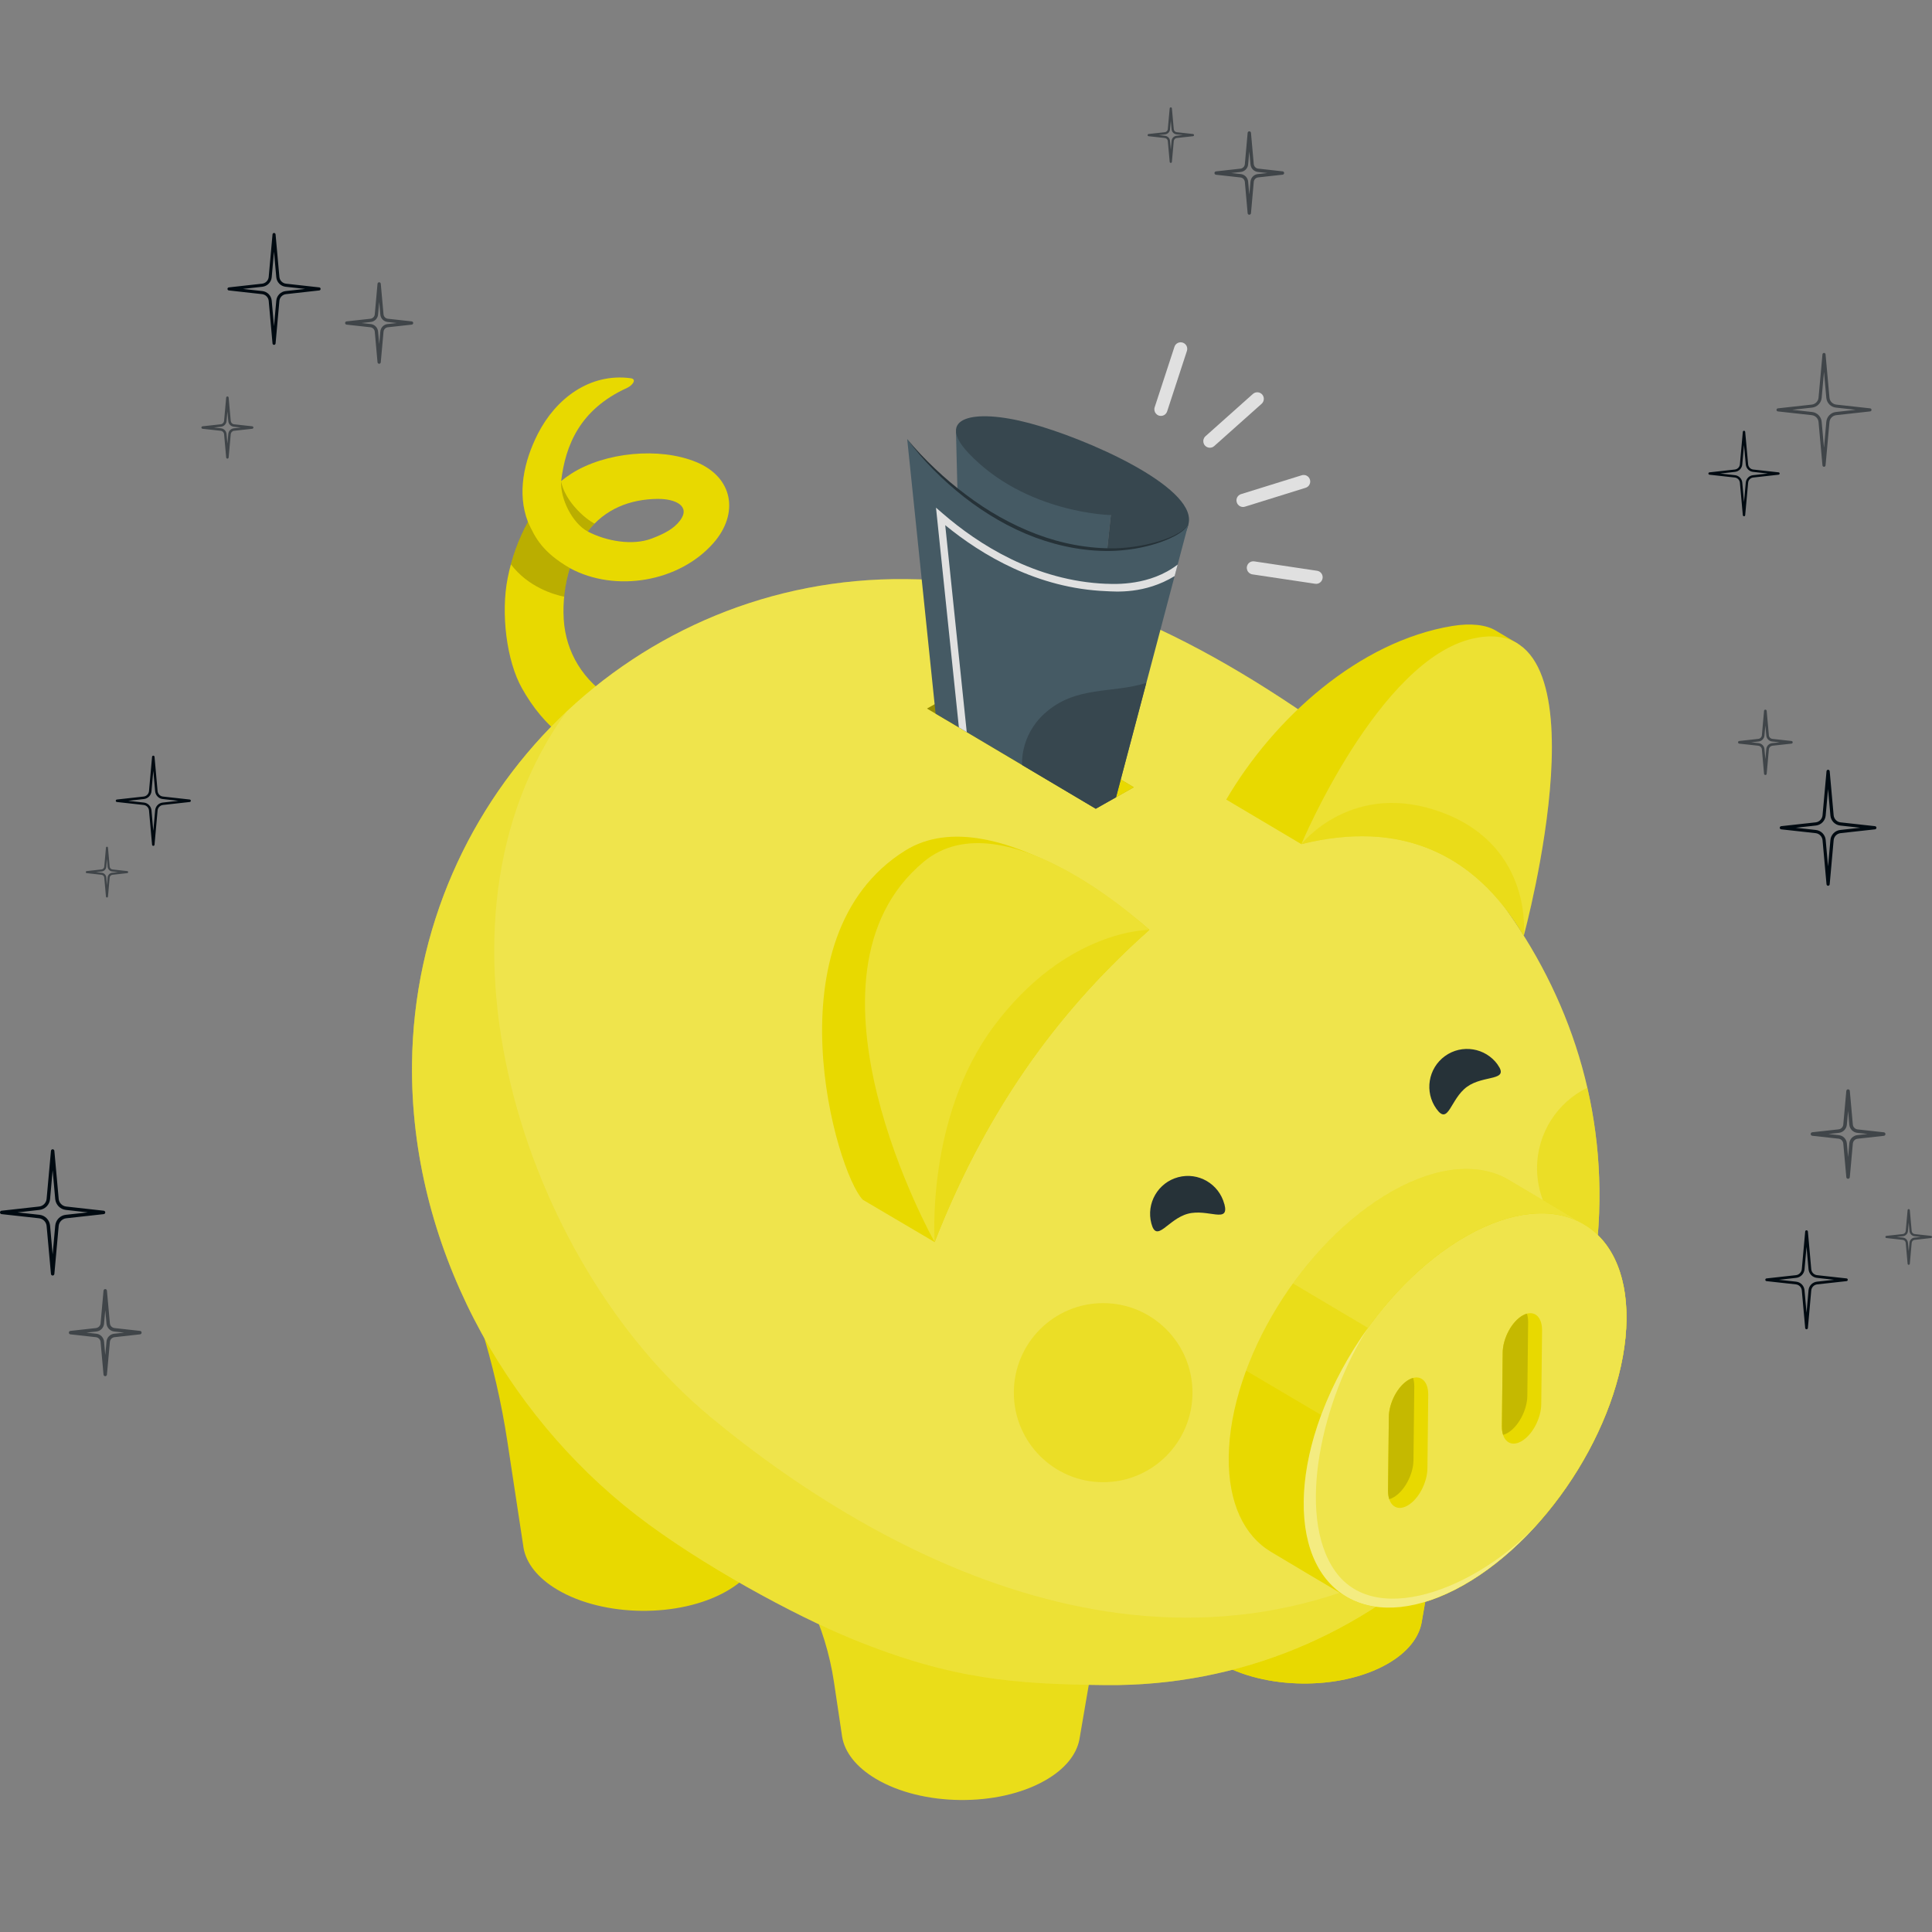
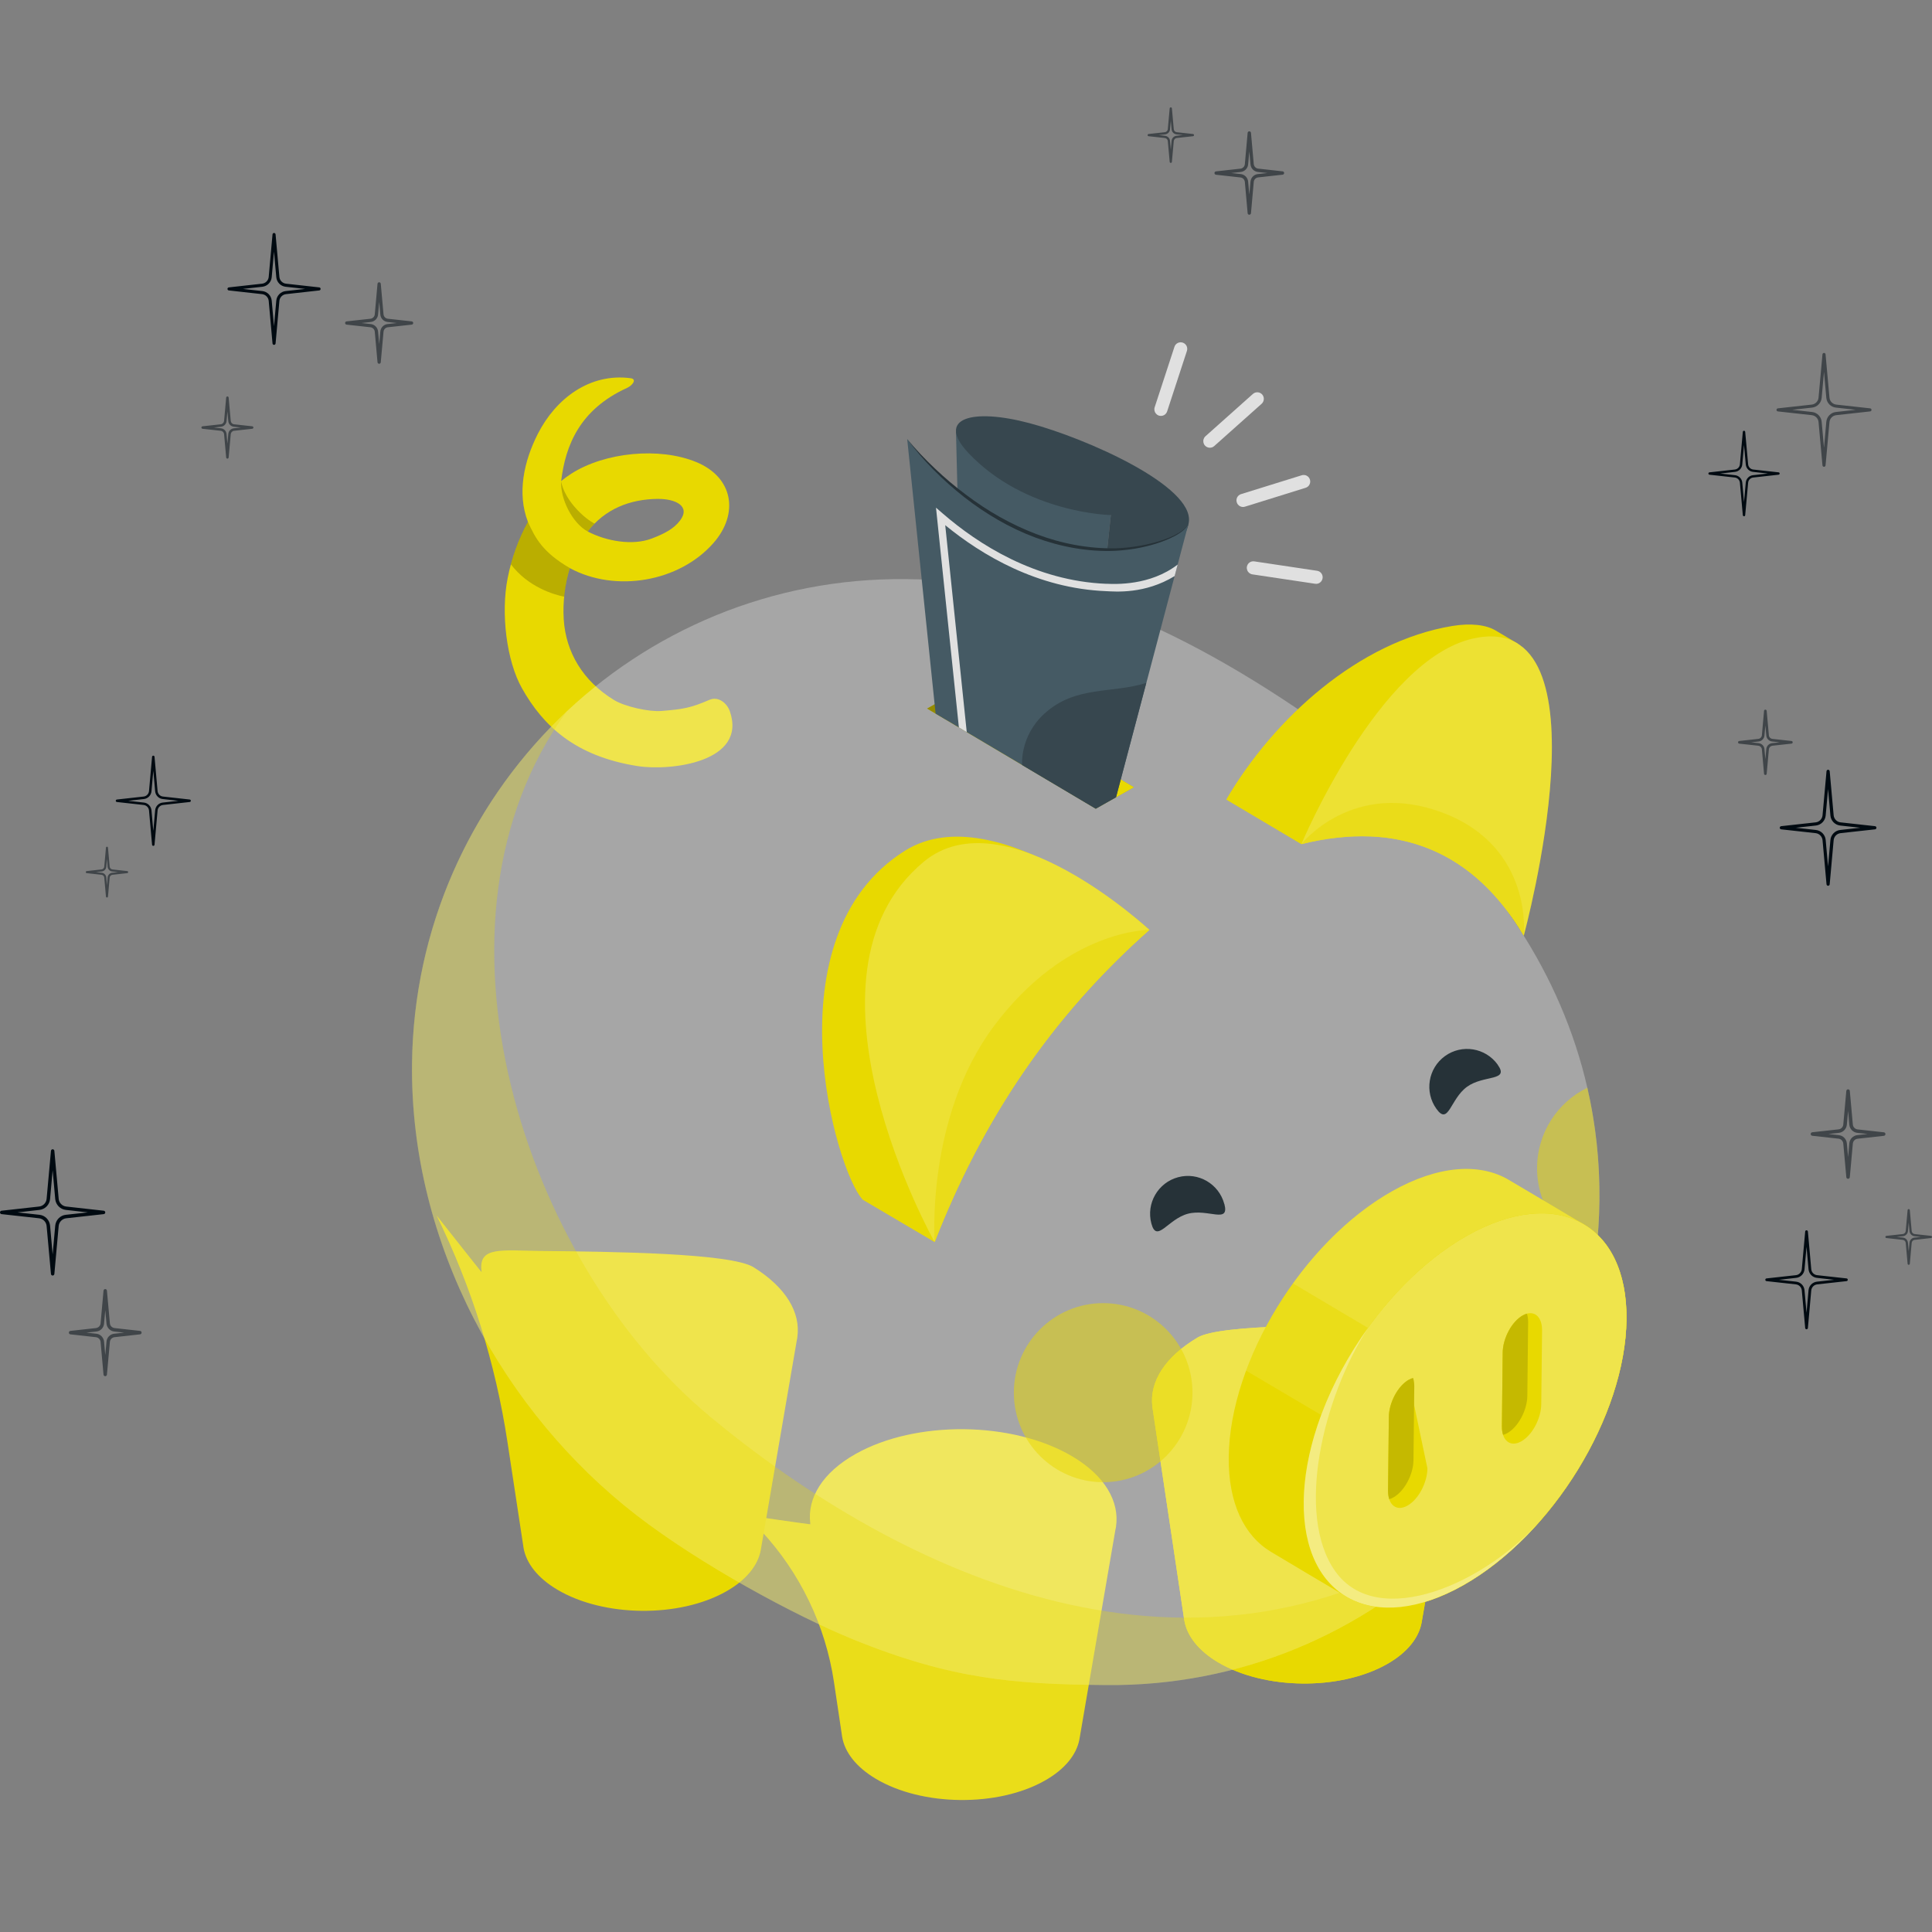
<svg xmlns="http://www.w3.org/2000/svg" width="72" height="72" viewBox="0 0 72 72" fill="none">
  <rect x="0" y="0" width="72" height="72" fill="#808080" stroke="none" />
  <path d="M1.962 47.536C1.93 47.536 1.902 47.51 1.899 47.477L1.737 45.689C1.724 45.54 1.607 45.419 1.457 45.402L0.057 45.247C0.024 45.244 0 45.216 0 45.183C0 45.151 0.024 45.123 0.057 45.12L1.457 44.964C1.605 44.948 1.724 44.827 1.737 44.678L1.899 42.889C1.902 42.856 1.93 42.83 1.962 42.83C1.995 42.83 2.024 42.856 2.026 42.889L2.187 44.678C2.2 44.828 2.319 44.948 2.468 44.964L3.866 45.12C3.898 45.123 3.923 45.151 3.923 45.183C3.923 45.216 3.898 45.244 3.866 45.247L2.468 45.402C2.319 45.419 2.2 45.54 2.187 45.689L2.026 47.477C2.022 47.51 1.995 47.536 1.962 47.536ZM0.652 45.182L1.471 45.272C1.682 45.294 1.846 45.465 1.866 45.675L1.962 46.75L2.058 45.675C2.078 45.465 2.243 45.294 2.453 45.272L3.272 45.182L2.453 45.09C2.243 45.067 2.078 44.897 2.058 44.686L1.962 43.612L1.866 44.686C1.846 44.897 1.682 45.067 1.471 45.09L0.652 45.182Z" fill="#000A11" />
  <g opacity="0.5">
    <path d="M3.922 51.287C3.889 51.287 3.86 51.261 3.858 51.228L3.749 50.01C3.741 49.918 3.667 49.843 3.576 49.833L2.623 49.727C2.591 49.724 2.566 49.696 2.566 49.663C2.566 49.63 2.591 49.602 2.623 49.599L3.576 49.493C3.667 49.483 3.741 49.408 3.749 49.316L3.858 48.098C3.861 48.066 3.889 48.039 3.922 48.039C3.954 48.039 3.984 48.066 3.985 48.098L4.095 49.316C4.103 49.408 4.176 49.483 4.268 49.493L5.22 49.599C5.253 49.602 5.277 49.63 5.277 49.663C5.277 49.696 5.253 49.724 5.22 49.727L4.268 49.833C4.176 49.843 4.103 49.918 4.095 50.01L3.985 51.228C3.982 51.261 3.954 51.287 3.922 51.287ZM3.217 49.663L3.591 49.704C3.742 49.72 3.863 49.844 3.878 49.997L3.923 50.5L3.969 49.997C3.982 49.843 4.103 49.72 4.256 49.704L4.63 49.663L4.256 49.622C4.104 49.606 3.984 49.481 3.969 49.33L3.923 48.826L3.878 49.33C3.865 49.483 3.744 49.606 3.591 49.622L3.217 49.663Z" fill="#000A11" />
  </g>
  <path d="M5.713 31.523C5.689 31.523 5.669 31.505 5.667 31.481L5.553 30.203C5.543 30.097 5.46 30.011 5.353 29.999L4.354 29.888C4.332 29.885 4.314 29.865 4.314 29.842C4.314 29.819 4.332 29.8 4.354 29.796L5.353 29.685C5.459 29.674 5.543 29.587 5.553 29.481L5.667 28.204C5.669 28.179 5.69 28.161 5.713 28.161C5.736 28.161 5.757 28.179 5.759 28.204L5.873 29.481C5.883 29.587 5.967 29.674 6.074 29.685L7.072 29.796C7.095 29.8 7.112 29.819 7.112 29.842C7.112 29.865 7.095 29.885 7.072 29.888L6.074 29.999C5.967 30.011 5.883 30.097 5.873 30.203L5.759 31.481C5.757 31.505 5.736 31.523 5.713 31.523ZM4.778 29.844L5.362 29.909C5.512 29.925 5.63 30.047 5.645 30.197L5.713 30.964L5.782 30.197C5.795 30.047 5.914 29.925 6.064 29.909L6.648 29.844L6.064 29.778C5.914 29.762 5.796 29.641 5.782 29.491L5.713 28.724L5.645 29.491C5.631 29.641 5.512 29.762 5.362 29.778L4.778 29.844Z" fill="#000A11" />
  <g opacity="0.5">
    <path d="M3.986 33.448C3.967 33.448 3.95 33.433 3.949 33.413L3.885 32.704C3.88 32.65 3.838 32.607 3.784 32.601L3.23 32.539C3.21 32.537 3.197 32.521 3.197 32.501C3.197 32.481 3.212 32.465 3.23 32.463L3.784 32.401C3.838 32.395 3.88 32.352 3.885 32.298L3.949 31.589C3.95 31.569 3.967 31.554 3.986 31.554C4.006 31.554 4.022 31.569 4.024 31.589L4.087 32.298C4.092 32.352 4.135 32.395 4.189 32.401L4.743 32.463C4.763 32.465 4.776 32.481 4.776 32.501C4.776 32.521 4.761 32.537 4.743 32.539L4.189 32.601C4.135 32.607 4.092 32.65 4.087 32.704L4.024 33.413C4.022 33.433 4.006 33.448 3.986 33.448ZM3.575 32.501L3.792 32.526C3.88 32.535 3.952 32.607 3.96 32.697L3.986 32.992L4.012 32.697C4.021 32.607 4.091 32.535 4.18 32.526L4.397 32.501L4.18 32.477C4.091 32.467 4.021 32.395 4.012 32.305L3.986 32.01L3.96 32.305C3.952 32.395 3.882 32.467 3.792 32.477L3.575 32.501Z" fill="#000A11" />
  </g>
  <path d="M67.324 49.538C67.298 49.538 67.277 49.519 67.274 49.492L67.148 48.091C67.138 47.973 67.045 47.878 66.928 47.865L65.832 47.744C65.806 47.741 65.788 47.72 65.788 47.694C65.788 47.667 65.807 47.646 65.832 47.643L66.928 47.522C67.045 47.509 67.137 47.414 67.148 47.298L67.274 45.895C67.275 45.869 67.298 45.849 67.324 45.849C67.35 45.849 67.371 45.869 67.375 45.895L67.5 47.298C67.51 47.416 67.603 47.511 67.721 47.522L68.817 47.643C68.843 47.646 68.861 47.667 68.861 47.694C68.861 47.72 68.841 47.741 68.817 47.744L67.721 47.865C67.603 47.878 67.512 47.973 67.5 48.091L67.375 49.492C67.373 49.519 67.35 49.538 67.324 49.538ZM66.297 47.694L66.939 47.764C67.104 47.782 67.233 47.916 67.249 48.081L67.324 48.923L67.399 48.081C67.414 47.916 67.544 47.784 67.709 47.764L68.352 47.694L67.709 47.622C67.544 47.604 67.416 47.471 67.399 47.306L67.324 46.464L67.249 47.306C67.234 47.471 67.104 47.604 66.939 47.622L66.297 47.694Z" fill="#000A11" />
  <g opacity="0.5">
    <path d="M71.132 47.136C71.111 47.136 71.093 47.12 71.091 47.098L71.021 46.318C71.016 46.259 70.969 46.212 70.91 46.206L70.3 46.138C70.279 46.137 70.263 46.119 70.263 46.098C70.263 46.076 70.279 46.058 70.3 46.057L70.91 45.99C70.969 45.983 71.016 45.936 71.021 45.877L71.091 45.097C71.093 45.076 71.111 45.059 71.132 45.059C71.153 45.059 71.171 45.076 71.173 45.097L71.243 45.877C71.248 45.936 71.295 45.983 71.354 45.99L71.964 46.057C71.985 46.058 72 46.076 72 46.098C72 46.119 71.984 46.137 71.964 46.138L71.354 46.206C71.295 46.212 71.248 46.259 71.243 46.318L71.173 47.098C71.171 47.12 71.153 47.136 71.132 47.136ZM70.68 46.096L70.918 46.122C71.016 46.133 71.093 46.212 71.103 46.31L71.132 46.632L71.162 46.31C71.17 46.212 71.248 46.133 71.346 46.122L71.584 46.096L71.346 46.07C71.248 46.058 71.171 45.98 71.162 45.882L71.132 45.56L71.103 45.882C71.095 45.98 71.016 46.058 70.918 46.07L70.68 46.096Z" fill="#000A11" />
  </g>
  <g opacity="0.5">
    <path d="M68.872 43.93C68.838 43.93 68.808 43.904 68.807 43.869L68.694 42.617C68.686 42.522 68.611 42.445 68.516 42.435L67.538 42.327C67.504 42.324 67.479 42.294 67.479 42.262C67.479 42.229 67.505 42.2 67.538 42.196L68.516 42.088C68.611 42.079 68.686 42.002 68.694 41.907L68.807 40.656C68.81 40.622 68.838 40.596 68.872 40.596C68.906 40.596 68.936 40.622 68.937 40.656L69.05 41.909C69.058 42.003 69.133 42.08 69.228 42.09L70.206 42.198C70.24 42.201 70.265 42.231 70.265 42.263C70.265 42.296 70.239 42.325 70.206 42.329L69.228 42.437C69.133 42.447 69.058 42.523 69.05 42.618L68.937 43.869C68.934 43.904 68.906 43.93 68.872 43.93ZM68.148 42.262L68.531 42.304C68.688 42.322 68.812 42.448 68.826 42.605L68.874 43.123L68.919 42.605C68.934 42.448 69.058 42.321 69.215 42.303L69.598 42.26L69.215 42.218C69.058 42.2 68.934 42.074 68.919 41.917L68.874 41.398L68.826 41.915C68.812 42.072 68.688 42.2 68.531 42.218L68.148 42.26V42.262Z" fill="#000A11" />
  </g>
  <path d="M68.128 33.01C68.097 33.01 68.073 32.987 68.069 32.956L67.921 31.312C67.908 31.175 67.8 31.064 67.663 31.049L66.378 30.907C66.349 30.904 66.326 30.878 66.326 30.848C66.326 30.819 66.349 30.793 66.378 30.789L67.663 30.647C67.8 30.632 67.908 30.521 67.921 30.384L68.069 28.74C68.073 28.709 68.097 28.686 68.128 28.686C68.159 28.686 68.183 28.709 68.187 28.74L68.335 30.384C68.348 30.521 68.456 30.632 68.593 30.647L69.878 30.789C69.907 30.793 69.93 30.819 69.93 30.848C69.93 30.878 69.907 30.904 69.878 30.907L68.593 31.049C68.456 31.064 68.347 31.175 68.335 31.312L68.187 32.956C68.183 32.987 68.159 33.01 68.128 33.01ZM66.924 30.848L67.676 30.931C67.869 30.953 68.02 31.108 68.038 31.303L68.126 32.29L68.214 31.303C68.232 31.11 68.384 30.953 68.576 30.931L69.328 30.848L68.576 30.765C68.384 30.743 68.231 30.588 68.214 30.393L68.126 29.406L68.038 30.393C68.02 30.587 67.869 30.743 67.676 30.765L66.924 30.848Z" fill="#000A11" />
  <g opacity="0.5">
    <path d="M65.79 28.882C65.766 28.882 65.744 28.863 65.741 28.838L65.66 27.924C65.653 27.855 65.599 27.8 65.529 27.791L64.815 27.713C64.79 27.71 64.772 27.69 64.772 27.664C64.772 27.638 64.79 27.618 64.815 27.615L65.529 27.536C65.598 27.528 65.653 27.473 65.66 27.404L65.741 26.49C65.743 26.465 65.764 26.446 65.79 26.446C65.814 26.446 65.836 26.465 65.839 26.49L65.921 27.404C65.927 27.473 65.981 27.528 66.051 27.536L66.765 27.615C66.79 27.618 66.808 27.638 66.808 27.664C66.808 27.69 66.79 27.71 66.765 27.713L66.051 27.791C65.983 27.8 65.927 27.855 65.921 27.924L65.839 28.838C65.837 28.863 65.816 28.882 65.79 28.882ZM65.26 27.664L65.54 27.695C65.655 27.708 65.746 27.8 65.756 27.916L65.79 28.294L65.824 27.916C65.834 27.801 65.925 27.708 66.04 27.695L66.32 27.664L66.04 27.633C65.925 27.62 65.834 27.528 65.824 27.412L65.79 27.034L65.756 27.412C65.746 27.527 65.655 27.62 65.54 27.633L65.26 27.664Z" fill="#000A11" />
  </g>
  <path d="M10.213 12.852C10.183 12.852 10.159 12.829 10.156 12.8L10.014 11.215C10.002 11.083 9.898 10.976 9.766 10.962L8.528 10.824C8.499 10.821 8.477 10.796 8.477 10.767C8.477 10.738 8.499 10.713 8.528 10.71L9.766 10.572C9.898 10.558 10.002 10.451 10.014 10.319L10.156 8.735C10.159 8.705 10.183 8.682 10.213 8.682C10.242 8.682 10.267 8.705 10.27 8.735L10.412 10.319C10.423 10.451 10.528 10.558 10.66 10.572L11.898 10.71C11.927 10.713 11.948 10.738 11.948 10.767C11.948 10.796 11.927 10.821 11.898 10.824L10.66 10.962C10.528 10.976 10.423 11.083 10.412 11.215L10.27 12.8C10.267 12.829 10.242 12.852 10.213 12.852ZM9.052 10.767L9.777 10.847C9.963 10.868 10.11 11.017 10.126 11.205L10.211 12.157L10.296 11.205C10.312 11.019 10.459 10.868 10.645 10.847L11.371 10.767L10.645 10.687C10.459 10.666 10.312 10.517 10.296 10.329L10.211 9.377L10.126 10.329C10.11 10.515 9.963 10.666 9.777 10.687L9.052 10.767Z" fill="#000A11" />
  <g opacity="0.5">
    <path d="M8.475 17.092C8.451 17.092 8.431 17.074 8.429 17.05L8.351 16.18C8.345 16.114 8.294 16.061 8.227 16.054L7.547 15.979C7.524 15.975 7.506 15.956 7.506 15.933C7.506 15.91 7.524 15.889 7.547 15.887L8.227 15.812C8.292 15.805 8.345 15.751 8.351 15.686L8.429 14.816C8.431 14.792 8.452 14.774 8.475 14.774C8.498 14.774 8.519 14.792 8.521 14.816L8.599 15.686C8.606 15.751 8.656 15.805 8.723 15.812L9.403 15.887C9.426 15.89 9.444 15.91 9.444 15.933C9.444 15.956 9.426 15.975 9.403 15.979L8.723 16.054C8.658 16.061 8.606 16.114 8.599 16.18L8.521 17.05C8.519 17.074 8.498 17.092 8.475 17.092ZM7.971 15.933L8.237 15.962C8.346 15.974 8.433 16.062 8.442 16.172L8.475 16.533L8.508 16.172C8.517 16.062 8.604 15.974 8.713 15.962L8.979 15.933L8.713 15.903C8.604 15.892 8.517 15.804 8.508 15.694L8.475 15.333L8.442 15.694C8.433 15.804 8.346 15.892 8.237 15.903L7.971 15.933Z" fill="#000A11" />
  </g>
  <g opacity="0.5">
    <path d="M14.13 13.557C14.099 13.557 14.073 13.532 14.069 13.501L13.967 12.362C13.959 12.275 13.892 12.206 13.805 12.196L12.915 12.098C12.884 12.095 12.861 12.069 12.861 12.038C12.861 12.007 12.884 11.981 12.915 11.977L13.805 11.879C13.892 11.869 13.959 11.801 13.967 11.714L14.069 10.574C14.073 10.543 14.099 10.519 14.13 10.519C14.161 10.519 14.187 10.543 14.19 10.574L14.293 11.714C14.301 11.801 14.368 11.869 14.454 11.879L15.345 11.977C15.376 11.981 15.399 12.007 15.399 12.038C15.399 12.069 15.376 12.095 15.345 12.098L14.454 12.196C14.368 12.206 14.301 12.275 14.293 12.362L14.19 13.501C14.187 13.532 14.161 13.557 14.13 13.557ZM13.471 12.038L13.82 12.077C13.962 12.093 14.076 12.208 14.089 12.352L14.132 12.824L14.174 12.352C14.187 12.208 14.3 12.093 14.441 12.077L14.79 12.038L14.441 11.999C14.3 11.982 14.185 11.868 14.174 11.724L14.132 11.251L14.089 11.724C14.076 11.868 13.963 11.982 13.82 11.999L13.471 12.038Z" fill="#000A11" />
  </g>
  <g opacity="0.5">
    <path d="M43.632 6.07C43.611 6.07 43.593 6.054 43.591 6.033L43.521 5.256C43.516 5.197 43.469 5.15 43.41 5.143L42.804 5.076C42.782 5.074 42.768 5.056 42.768 5.035C42.768 5.014 42.784 4.996 42.804 4.994L43.41 4.927C43.469 4.921 43.515 4.873 43.521 4.814L43.591 4.038C43.593 4.016 43.611 4 43.632 4C43.653 4 43.671 4.016 43.673 4.038L43.743 4.814C43.748 4.873 43.795 4.921 43.854 4.927L44.461 4.994C44.482 4.996 44.497 5.014 44.497 5.035C44.497 5.056 44.48 5.074 44.461 5.076L43.854 5.143C43.795 5.15 43.75 5.197 43.743 5.256L43.673 6.033C43.671 6.054 43.653 6.07 43.632 6.07ZM43.182 5.035L43.42 5.061C43.518 5.073 43.595 5.151 43.603 5.248L43.632 5.57L43.662 5.248C43.67 5.15 43.748 5.071 43.844 5.06L44.082 5.033L43.844 5.007C43.746 4.996 43.67 4.917 43.662 4.821L43.632 4.499L43.603 4.821C43.595 4.919 43.516 4.997 43.42 5.009L43.182 5.035Z" fill="#000A11" />
  </g>
  <g opacity="0.5">
    <path d="M46.558 8.003C46.525 8.003 46.499 7.978 46.496 7.947L46.392 6.781C46.383 6.693 46.315 6.621 46.227 6.613L45.315 6.512C45.284 6.508 45.26 6.482 45.26 6.449C45.26 6.417 45.282 6.392 45.315 6.387L46.227 6.286C46.315 6.276 46.385 6.206 46.392 6.116L46.496 4.95C46.499 4.917 46.525 4.894 46.558 4.894C46.591 4.894 46.617 4.919 46.62 4.95L46.724 6.116C46.733 6.204 46.803 6.276 46.889 6.284L47.801 6.386C47.832 6.389 47.856 6.415 47.856 6.448C47.856 6.481 47.833 6.505 47.801 6.51L46.889 6.611C46.801 6.621 46.731 6.691 46.724 6.78L46.62 7.946C46.617 7.978 46.591 8.001 46.558 8.001V8.003ZM45.883 6.448L46.24 6.487C46.385 6.503 46.501 6.621 46.514 6.768L46.558 7.251L46.602 6.768C46.615 6.621 46.731 6.503 46.876 6.487L47.233 6.448L46.876 6.409C46.731 6.392 46.615 6.274 46.602 6.127L46.558 5.645L46.514 6.127C46.501 6.274 46.385 6.392 46.24 6.409L45.883 6.448Z" fill="#000A11" />
  </g>
  <path d="M64.994 19.24C64.972 19.24 64.954 19.222 64.95 19.2L64.841 17.99C64.831 17.889 64.753 17.807 64.652 17.796L63.706 17.691C63.685 17.689 63.667 17.67 63.667 17.647C63.667 17.624 63.683 17.606 63.706 17.603L64.652 17.498C64.753 17.487 64.833 17.405 64.841 17.304L64.95 16.092C64.952 16.069 64.972 16.053 64.994 16.053C65.017 16.053 65.035 16.071 65.038 16.092L65.148 17.304C65.157 17.405 65.237 17.487 65.337 17.498L66.283 17.603C66.306 17.604 66.322 17.624 66.322 17.647C66.322 17.67 66.306 17.688 66.283 17.691L65.337 17.796C65.236 17.807 65.156 17.889 65.148 17.99L65.038 19.2C65.037 19.223 65.017 19.24 64.994 19.24ZM64.107 17.647L64.662 17.709C64.803 17.725 64.916 17.84 64.929 17.982L64.994 18.71L65.06 17.982C65.073 17.84 65.185 17.725 65.327 17.709L65.882 17.647L65.327 17.585C65.185 17.569 65.073 17.454 65.06 17.312L64.994 16.584L64.929 17.312C64.916 17.454 64.803 17.569 64.662 17.585L64.107 17.647Z" fill="#000A11" />
  <g opacity="0.5">
    <path d="M67.976 17.396C67.947 17.396 67.921 17.373 67.918 17.344L67.772 15.73C67.761 15.594 67.653 15.486 67.52 15.472L66.257 15.332C66.228 15.329 66.205 15.305 66.205 15.275C66.205 15.246 66.228 15.221 66.257 15.218L67.52 15.078C67.653 15.063 67.761 14.953 67.772 14.819L67.918 13.205C67.921 13.176 67.945 13.153 67.976 13.153C68.007 13.153 68.032 13.176 68.033 13.205L68.179 14.819C68.19 14.955 68.298 15.063 68.431 15.078L69.694 15.218C69.723 15.221 69.746 15.246 69.746 15.275C69.746 15.305 69.723 15.329 69.694 15.332L68.431 15.472C68.298 15.486 68.19 15.596 68.179 15.73L68.033 17.344C68.03 17.373 68.006 17.396 67.976 17.396ZM66.794 15.272L67.533 15.354C67.722 15.375 67.872 15.529 67.888 15.718L67.975 16.688L68.061 15.718C68.079 15.529 68.228 15.375 68.417 15.354L69.156 15.272L68.417 15.19C68.228 15.169 68.078 15.017 68.061 14.826L67.975 13.856L67.888 14.826C67.872 15.015 67.722 15.169 67.533 15.19L66.794 15.272Z" fill="#000A11" />
  </g>
  <path d="M27.201 26.512C27.093 26.2 26.768 25.939 26.439 26.081C25.728 26.389 25.449 26.43 24.649 26.496C24.185 26.534 23.288 26.333 22.89 26.092C21.718 25.38 21.085 24.297 21.009 23.082C20.97 22.45 21.047 21.791 21.235 21.172C22.928 22.09 25.313 21.697 26.594 20.23C27.542 19.144 27.333 17.792 25.949 17.22C24.577 16.654 22.546 16.851 21.295 17.65C21.163 17.734 21.035 17.827 20.913 17.928C21.073 16.589 21.612 15.257 23.365 14.458C23.569 14.365 23.751 14.129 23.502 14.095C21.974 13.892 20.71 14.86 20.045 16.165C19.524 17.188 19.263 18.381 19.674 19.447C19.327 20.072 19.066 20.797 18.919 21.544C18.659 22.853 18.876 24.629 19.452 25.65C20.239 27.048 21.43 28.18 23.75 28.548C24.999 28.746 27.848 28.398 27.201 26.512ZM24.532 18.593C25.171 18.591 25.749 18.861 25.343 19.399C25.107 19.712 24.752 19.892 24.29 20.069C23.573 20.344 22.586 20.167 21.903 19.807C22.542 18.971 23.473 18.598 24.533 18.592L24.532 18.593Z" fill="#E8D900" />
  <path opacity="0.2" d="M19.672 19.447C19.405 19.927 19.192 20.467 19.039 21.03C19.684 21.878 20.628 22.156 21.025 22.238C21.061 21.878 21.129 21.518 21.235 21.17C20.224 20.58 19.953 20.064 19.672 19.445V19.447Z" fill="black" />
  <path opacity="0.2" d="M21.901 19.807C21.981 19.702 22.065 19.604 22.155 19.514C22.003 19.431 21.706 19.237 21.393 18.866C20.943 18.33 20.913 17.928 20.913 17.928C20.875 18.584 21.32 19.486 21.902 19.808L21.901 19.807Z" fill="black" />
  <path d="M41.579 56.967C41.582 56.954 41.583 56.941 41.586 56.928L41.593 56.887H41.591C41.723 55.959 41.183 55 39.963 54.276C37.745 52.96 34.127 52.92 31.88 54.188C30.645 54.885 30.083 55.833 30.196 56.763H30.195L30.201 56.805C30.203 56.817 27.831 56.471 27.831 56.471L28.37 57.053C29.82 58.616 30.766 60.581 31.081 62.692L31.382 64.706C31.382 64.706 31.382 64.707 31.382 64.709L31.385 64.729C31.481 65.296 31.9 65.851 32.645 66.293C34.37 67.317 37.186 67.347 38.932 66.361C39.687 65.936 40.118 65.389 40.226 64.824L40.228 64.809C40.228 64.809 40.23 64.8 40.231 64.794L41.575 56.967H41.579Z" fill="#E8D900" />
  <path opacity="0.1" d="M41.579 56.967C41.582 56.954 41.583 56.941 41.586 56.928L41.593 56.887H41.591C41.723 55.959 41.183 55 39.963 54.276C37.745 52.96 34.127 52.92 31.88 54.188C30.645 54.885 30.083 55.833 30.196 56.763H30.195L30.201 56.805C30.203 56.817 27.831 56.471 27.831 56.471L28.37 57.053C29.82 58.616 30.766 60.581 31.081 62.692L31.382 64.706C31.382 64.706 31.382 64.707 31.382 64.709L31.385 64.729C31.481 65.296 31.9 65.851 32.645 66.293C34.37 67.317 37.186 67.347 38.932 66.361C39.687 65.936 40.118 65.389 40.226 64.824L40.228 64.809C40.228 64.809 40.23 64.8 40.231 64.794L41.575 56.967H41.579Z" fill="white" />
  <path d="M29.702 49.919C29.704 49.905 29.706 49.893 29.708 49.879L29.715 49.838H29.714C29.846 48.911 29.289 47.978 28.086 47.227C27.236 46.695 22.781 46.647 20.203 46.62C18.672 46.603 17.831 46.438 17.944 47.37H17.943L17.95 47.412C17.951 47.424 16.268 45.292 16.268 45.292C17.573 47.952 18.464 50.798 18.91 53.73L19.507 57.656C19.507 57.656 19.507 57.657 19.507 57.658L19.51 57.679C19.606 58.246 20.025 58.801 20.771 59.243C22.495 60.267 25.311 60.297 27.057 59.311C27.812 58.886 28.244 58.339 28.351 57.774L28.354 57.759C28.354 57.754 28.355 57.75 28.356 57.744L29.7 49.917L29.702 49.919Z" fill="#E8D900" />
  <path d="M42.956 52.504C42.953 52.49 42.952 52.478 42.95 52.464L42.943 52.422H42.945C42.832 51.492 43.41 50.573 44.629 49.847C45.491 49.335 49.946 49.383 52.522 49.411C54.053 49.428 54.898 49.282 54.765 50.209H54.766L54.759 50.251C54.757 50.263 54.755 50.276 54.752 50.289L52.981 60.461C52.981 60.461 52.981 60.462 52.981 60.463L52.977 60.484C52.868 61.048 52.437 61.595 51.684 62.02C49.937 63.006 47.122 62.976 45.397 61.952C44.652 61.511 44.233 60.956 44.136 60.388L44.133 60.373C44.133 60.373 44.132 60.364 44.131 60.358L42.956 52.504Z" fill="#E8D900" />
  <path d="M42.956 52.504C42.953 52.49 42.952 52.478 42.95 52.464L42.943 52.422H42.945C42.832 51.492 43.41 50.573 44.629 49.847C45.491 49.335 49.946 49.383 52.522 49.411C54.053 49.428 54.898 49.282 54.765 50.209H54.766L54.759 50.251C54.757 50.263 54.755 50.276 54.752 50.289L52.981 60.461C52.981 60.461 52.981 60.462 52.981 60.463L52.977 60.484C52.868 61.048 52.437 61.595 51.684 62.02C49.937 63.006 47.122 62.976 45.397 61.952C44.652 61.511 44.233 60.956 44.136 60.388L44.133 60.373C44.133 60.373 44.132 60.364 44.131 60.358L42.956 52.504Z" fill="#E8D900" />
-   <path d="M42.671 23.208C40.151 22.081 36.714 21.614 33.766 21.582C23.706 21.473 15.464 29.561 15.355 39.646C15.283 46.356 18.781 52.651 23.725 56.471C26.104 58.307 29.599 60.2 31.777 61.088C35.492 62.6 37.832 62.762 41.195 62.798C51.255 62.907 59.498 54.819 59.607 44.734C59.657 40.104 57.943 35.986 55.205 32.69C54.072 31.327 52.264 29.235 50.834 28.175C48.042 26.11 45.47 24.46 42.67 23.208H42.671Z" fill="#E8D900" />
  <path opacity="0.3" d="M42.671 23.208C40.151 22.081 36.714 21.614 33.766 21.582C23.706 21.473 15.464 29.561 15.355 39.646C15.283 46.356 18.781 52.651 23.725 56.471C26.104 58.307 29.599 60.2 31.777 61.088C35.492 62.6 37.832 62.762 41.195 62.798C51.255 62.907 59.498 54.819 59.607 44.734C59.657 40.104 57.943 35.986 55.205 32.69C54.072 31.327 52.264 29.235 50.834 28.175C48.042 26.11 45.47 24.46 42.67 23.208H42.671Z" fill="white" />
  <path opacity="0.5" d="M41.111 55.237C42.949 55.237 44.44 53.743 44.44 51.9C44.44 50.058 42.949 48.564 41.111 48.564C39.273 48.564 37.783 50.058 37.783 51.9C37.783 53.743 39.273 55.237 41.111 55.237Z" fill="#E8D900" />
  <path opacity="0.5" d="M57.282 43.537C57.282 42.217 58.046 41.077 59.155 40.536C59.464 41.878 59.621 43.281 59.606 44.733C59.6 45.39 59.557 46.038 59.483 46.676C58.2 46.212 57.282 44.983 57.282 43.537Z" fill="#E8D900" />
  <path opacity="0.3" d="M26.464 52.793C19.494 47.02 15.41 34.36 21.12 26.512C17.619 29.799 15.409 34.458 15.353 39.647C15.281 46.357 18.779 52.651 23.723 56.471C26.102 58.308 29.596 60.2 31.775 61.088C35.49 62.6 37.83 62.763 41.193 62.798C46.517 62.855 51.331 60.618 54.7 57.004C54.758 56.941 54.817 56.877 54.874 56.815C44.573 64.079 33.431 58.568 26.461 52.793H26.464Z" fill="#E8D900" />
  <path d="M45.7 29.799L48.495 31.457C51.316 30.673 54.675 31.205 56.786 34.867C56.786 34.867 57.611 26.349 56.552 23.98C56.552 23.98 55.972 23.638 55.74 23.498C55.386 23.285 54.813 23.215 54.125 23.328C50.646 23.9 47.479 26.758 45.699 29.797L45.7 29.799Z" fill="#E8D900" />
  <path d="M48.497 31.458C52.15 30.561 54.913 31.733 56.787 34.868C56.787 34.868 60.114 22.648 54.909 23.793C51.385 24.569 48.497 31.458 48.497 31.458Z" fill="#E8D900" />
  <path opacity="0.2" d="M48.497 31.458C52.15 30.561 54.913 31.733 56.787 34.868C56.787 34.868 60.114 22.648 54.909 23.793C51.385 24.569 48.497 31.458 48.497 31.458Z" fill="white" />
  <path opacity="0.5" d="M53.784 30.294C50.412 29.012 48.497 31.459 48.497 31.459C52.15 30.561 54.913 31.734 56.787 34.869C56.787 34.869 57.156 31.576 53.784 30.294Z" fill="#E8D900" />
  <path d="M42.834 34.653C39.722 37.431 36.916 40.968 34.831 46.289L32.154 44.711C31.154 43.673 28.623 34.907 33.723 31.705C37.131 29.567 42.834 34.653 42.834 34.653Z" fill="#E8D900" />
  <path d="M42.833 34.653C39.155 37.892 36.564 41.82 34.83 46.288C34.83 46.288 29.276 36.409 34.42 32.119C37.425 29.614 42.832 34.653 42.832 34.653H42.833Z" fill="#E8D900" />
  <path opacity="0.2" d="M42.833 34.653C39.155 37.892 36.564 41.82 34.83 46.288C34.83 46.288 29.276 36.409 34.42 32.119C37.425 29.614 42.832 34.653 42.832 34.653H42.833Z" fill="white" />
  <path opacity="0.5" d="M42.834 34.652C42.834 34.652 39.737 34.618 37.03 38.254C34.499 41.652 34.831 46.288 34.831 46.288C36.565 41.819 39.156 37.892 42.834 34.652Z" fill="#E8D900" />
  <path d="M56.231 43.972C55.148 43.331 53.601 43.422 51.875 44.396C48.554 46.271 45.829 50.707 45.791 54.303C45.772 56.019 46.369 57.234 47.361 57.83C47.838 58.118 49.711 59.231 50.193 59.512C51.276 60.142 52.814 60.046 54.53 59.078C57.852 57.203 60.576 52.767 60.614 49.171C60.633 47.456 60.036 46.242 59.048 45.645C58.569 45.356 56.704 44.253 56.229 43.972H56.231Z" fill="#E8D900" />
  <path opacity="0.2" d="M59.047 45.645C58.569 45.356 56.704 44.253 56.229 43.972C55.147 43.331 53.6 43.422 51.874 44.396C50.489 45.177 49.209 46.404 48.184 47.829L59.08 54.294C60.017 52.627 60.595 50.812 60.613 49.171C60.632 47.456 60.035 46.242 59.046 45.645H59.047Z" fill="white" />
  <path opacity="0.1" d="M46.438 51.081L56.876 57.245C57.726 56.38 58.479 55.367 59.081 54.294L48.185 47.829C47.456 48.842 46.855 49.955 46.438 51.081Z" fill="white" />
  <path d="M54.672 46.053C57.993 44.178 60.655 45.575 60.615 49.171C60.576 52.767 57.853 57.202 54.531 59.077C51.21 60.952 48.548 59.556 48.587 55.96C48.627 52.364 51.35 47.928 54.672 46.053Z" fill="#E8D900" />
  <path d="M54.672 46.053C57.993 44.178 60.655 45.575 60.615 49.171C60.576 52.767 57.853 57.202 54.531 59.077C51.21 60.952 48.548 59.556 48.587 55.96C48.627 52.364 51.35 47.928 54.672 46.053Z" fill="#E8D900" />
  <path opacity="0.3" d="M54.672 46.053C57.993 44.178 60.655 45.575 60.615 49.171C60.576 52.767 57.853 57.202 54.531 59.077C51.21 60.952 48.548 59.556 48.587 55.96C48.627 52.364 51.35 47.928 54.672 46.053Z" fill="white" />
-   <path d="M52.452 56.11C52.047 56.34 51.723 56.089 51.728 55.55L51.758 52.806C51.764 52.268 52.097 51.646 52.502 51.418C52.907 51.189 53.231 51.44 53.226 51.979L53.196 54.722C53.19 55.261 52.857 55.883 52.452 56.11Z" fill="#E8D900" />
+   <path d="M52.452 56.11C52.047 56.34 51.723 56.089 51.728 55.55L51.758 52.806C51.764 52.268 52.097 51.646 52.502 51.418L53.196 54.722C53.19 55.261 52.857 55.883 52.452 56.11Z" fill="#E8D900" />
  <path d="M51.758 52.806L51.728 55.55C51.728 55.673 51.743 55.779 51.773 55.869C51.825 55.855 51.878 55.834 51.932 55.802C52.337 55.573 52.671 54.951 52.676 54.414L52.706 51.67C52.706 51.548 52.691 51.441 52.661 51.351C52.609 51.365 52.556 51.387 52.502 51.418C52.097 51.647 51.763 52.269 51.758 52.806Z" fill="#E8D900" />
  <path opacity="0.15" d="M51.758 52.806L51.728 55.55C51.728 55.673 51.743 55.779 51.773 55.869C51.825 55.855 51.878 55.834 51.932 55.802C52.337 55.573 52.671 54.951 52.676 54.414L52.706 51.67C52.706 51.548 52.691 51.441 52.661 51.351C52.609 51.365 52.556 51.387 52.502 51.418C52.097 51.647 51.763 52.269 51.758 52.806Z" fill="black" />
  <path d="M56.694 53.715C56.289 53.944 55.965 53.693 55.971 53.155L56.001 50.411C56.006 49.873 56.34 49.251 56.745 49.023C57.15 48.794 57.474 49.045 57.468 49.584L57.438 52.327C57.433 52.866 57.1 53.487 56.694 53.715Z" fill="#E8D900" />
  <path d="M56.001 50.411L55.971 53.155C55.971 53.278 55.986 53.384 56.016 53.474C56.067 53.46 56.12 53.438 56.175 53.407C56.58 53.178 56.913 52.556 56.919 52.019L56.949 49.275C56.949 49.153 56.934 49.046 56.904 48.956C56.852 48.97 56.799 48.992 56.745 49.023C56.339 49.252 56.006 49.874 56.001 50.411Z" fill="#E8D900" />
  <path opacity="0.15" d="M56.001 50.411L55.971 53.155C55.971 53.278 55.986 53.384 56.016 53.474C56.067 53.46 56.12 53.438 56.175 53.407C56.58 53.178 56.913 52.556 56.919 52.019L56.949 49.275C56.949 49.153 56.934 49.046 56.904 48.956C56.852 48.97 56.799 48.992 56.745 49.023C56.339 49.252 56.006 49.874 56.001 50.411Z" fill="black" />
  <path opacity="0.3" d="M49.758 58.553C48.27 56.452 49.29 52.098 50.993 49.47C49.551 51.468 48.608 53.857 48.585 55.961C48.546 59.557 51.208 60.953 54.529 59.078C55.616 58.464 56.638 57.575 57.524 56.533C55.417 59.01 51.346 60.796 49.758 58.553Z" fill="white" />
  <path d="M45.629 44.87C45.828 45.623 45.021 45.033 44.268 45.233C43.518 45.434 43.108 46.348 42.908 45.596C42.708 44.843 43.156 44.071 43.907 43.871C44.657 43.67 45.427 44.119 45.627 44.872L45.629 44.87Z" fill="#263238" />
  <path d="M55.812 39.676C56.267 40.308 55.302 40.046 54.672 40.501C54.043 40.957 53.987 41.959 53.533 41.326C53.078 40.695 53.22 39.813 53.85 39.357C54.479 38.902 55.359 39.044 55.814 39.675L55.812 39.676Z" fill="#263238" />
  <path d="M40.836 30.138L34.548 26.406L35.963 25.607L42.252 29.339L40.836 30.138Z" fill="#E8D900" />
  <path opacity="0.2" d="M40.836 30.138L34.548 26.406L35.963 25.607L42.252 29.339L40.836 30.138Z" fill="black" />
  <path d="M35.962 25.607L35.954 26.421L41.545 29.738L42.252 29.339L35.962 25.607Z" fill="#E8D900" />
  <path opacity="0.2" d="M35.963 25.607L35.955 26.421L35.247 26.82L34.548 26.406L35.963 25.607Z" fill="black" />
  <path d="M35.626 16.075L35.746 20.86L41.229 20.8L41.399 19.195L35.626 16.075Z" fill="#455A64" />
  <path d="M41.228 20.8L41.398 19.195C41.398 19.195 38.229 19.137 36.1 16.892C34.846 15.568 36.245 15.206 38.362 15.769C40.482 16.332 44.506 18.113 44.304 19.465C44.074 20.993 41.228 20.8 41.228 20.8Z" fill="#37474F" />
  <path d="M40.837 30.138L41.593 29.711L44.305 19.465C44.229 19.942 42.673 20.545 41.08 20.48C36.704 20.306 33.808 16.361 33.808 16.361L34.867 26.595L40.837 30.138Z" fill="#455A64" />
  <path d="M42.719 25.448C41.455 25.858 40.082 25.535 38.92 26.597C37.994 27.444 38.092 28.512 38.092 28.512L40.834 30.139L41.59 29.712L42.719 25.448Z" fill="#37474F" />
  <path d="M41.235 21.755C41.557 21.769 42.862 21.833 43.889 21.038L43.775 21.469C42.663 22.148 41.567 22.047 41.223 22.031C38.659 21.929 36.585 20.685 35.226 19.572L36.028 27.285L35.735 27.11L34.882 18.919L35.143 19.145C36.455 20.279 38.579 21.652 41.234 21.757L41.235 21.755Z" fill="#E0E0E0" />
  <path d="M44.305 19.465C44.278 19.591 44.177 19.681 44.081 19.758C43.98 19.834 43.871 19.897 43.758 19.953C43.532 20.063 43.293 20.145 43.051 20.212C42.565 20.343 42.066 20.419 41.564 20.434C40.562 20.451 39.558 20.26 38.622 19.904C37.684 19.548 36.802 19.046 36.001 18.438C35.597 18.138 35.212 17.812 34.846 17.464C34.479 17.118 34.129 16.752 33.808 16.361C34.408 17.178 35.137 17.898 35.933 18.526C36.734 19.15 37.621 19.673 38.576 20.029C39.529 20.382 40.551 20.572 41.568 20.526C42.076 20.498 42.582 20.416 43.067 20.265C43.309 20.19 43.547 20.097 43.773 19.979C43.885 19.919 43.995 19.852 44.091 19.77C44.185 19.688 44.283 19.591 44.305 19.463V19.465Z" fill="#263238" />
  <path d="M46.091 18.721C46.13 18.85 46.268 18.923 46.397 18.882L48.656 18.179C48.785 18.14 48.858 18.002 48.817 17.873C48.777 17.743 48.64 17.671 48.511 17.712L46.252 18.414C46.122 18.453 46.05 18.591 46.091 18.721Z" fill="#E0E0E0" />
  <path d="M46.48 21.252C46.512 21.331 46.583 21.391 46.672 21.405L49.012 21.755C49.145 21.776 49.27 21.683 49.289 21.549C49.31 21.416 49.217 21.29 49.084 21.271L46.744 20.921C46.611 20.9 46.486 20.993 46.467 21.127C46.46 21.17 46.467 21.214 46.482 21.252H46.48Z" fill="#E0E0E0" />
  <path d="M43.024 15.305C43.042 15.388 43.102 15.459 43.187 15.488C43.315 15.53 43.454 15.46 43.496 15.331L44.233 13.078C44.275 12.95 44.206 12.811 44.077 12.769C43.949 12.726 43.81 12.796 43.768 12.925L43.031 15.178C43.017 15.22 43.016 15.264 43.024 15.305Z" fill="#E0E0E0" />
  <path d="M44.848 16.49C44.856 16.531 44.875 16.571 44.905 16.604C44.995 16.704 45.15 16.714 45.25 16.624L47.017 15.048C47.118 14.958 47.127 14.802 47.038 14.701C46.948 14.6 46.793 14.591 46.692 14.681L44.925 16.257C44.857 16.317 44.831 16.407 44.848 16.49Z" fill="#E0E0E0" />
</svg>